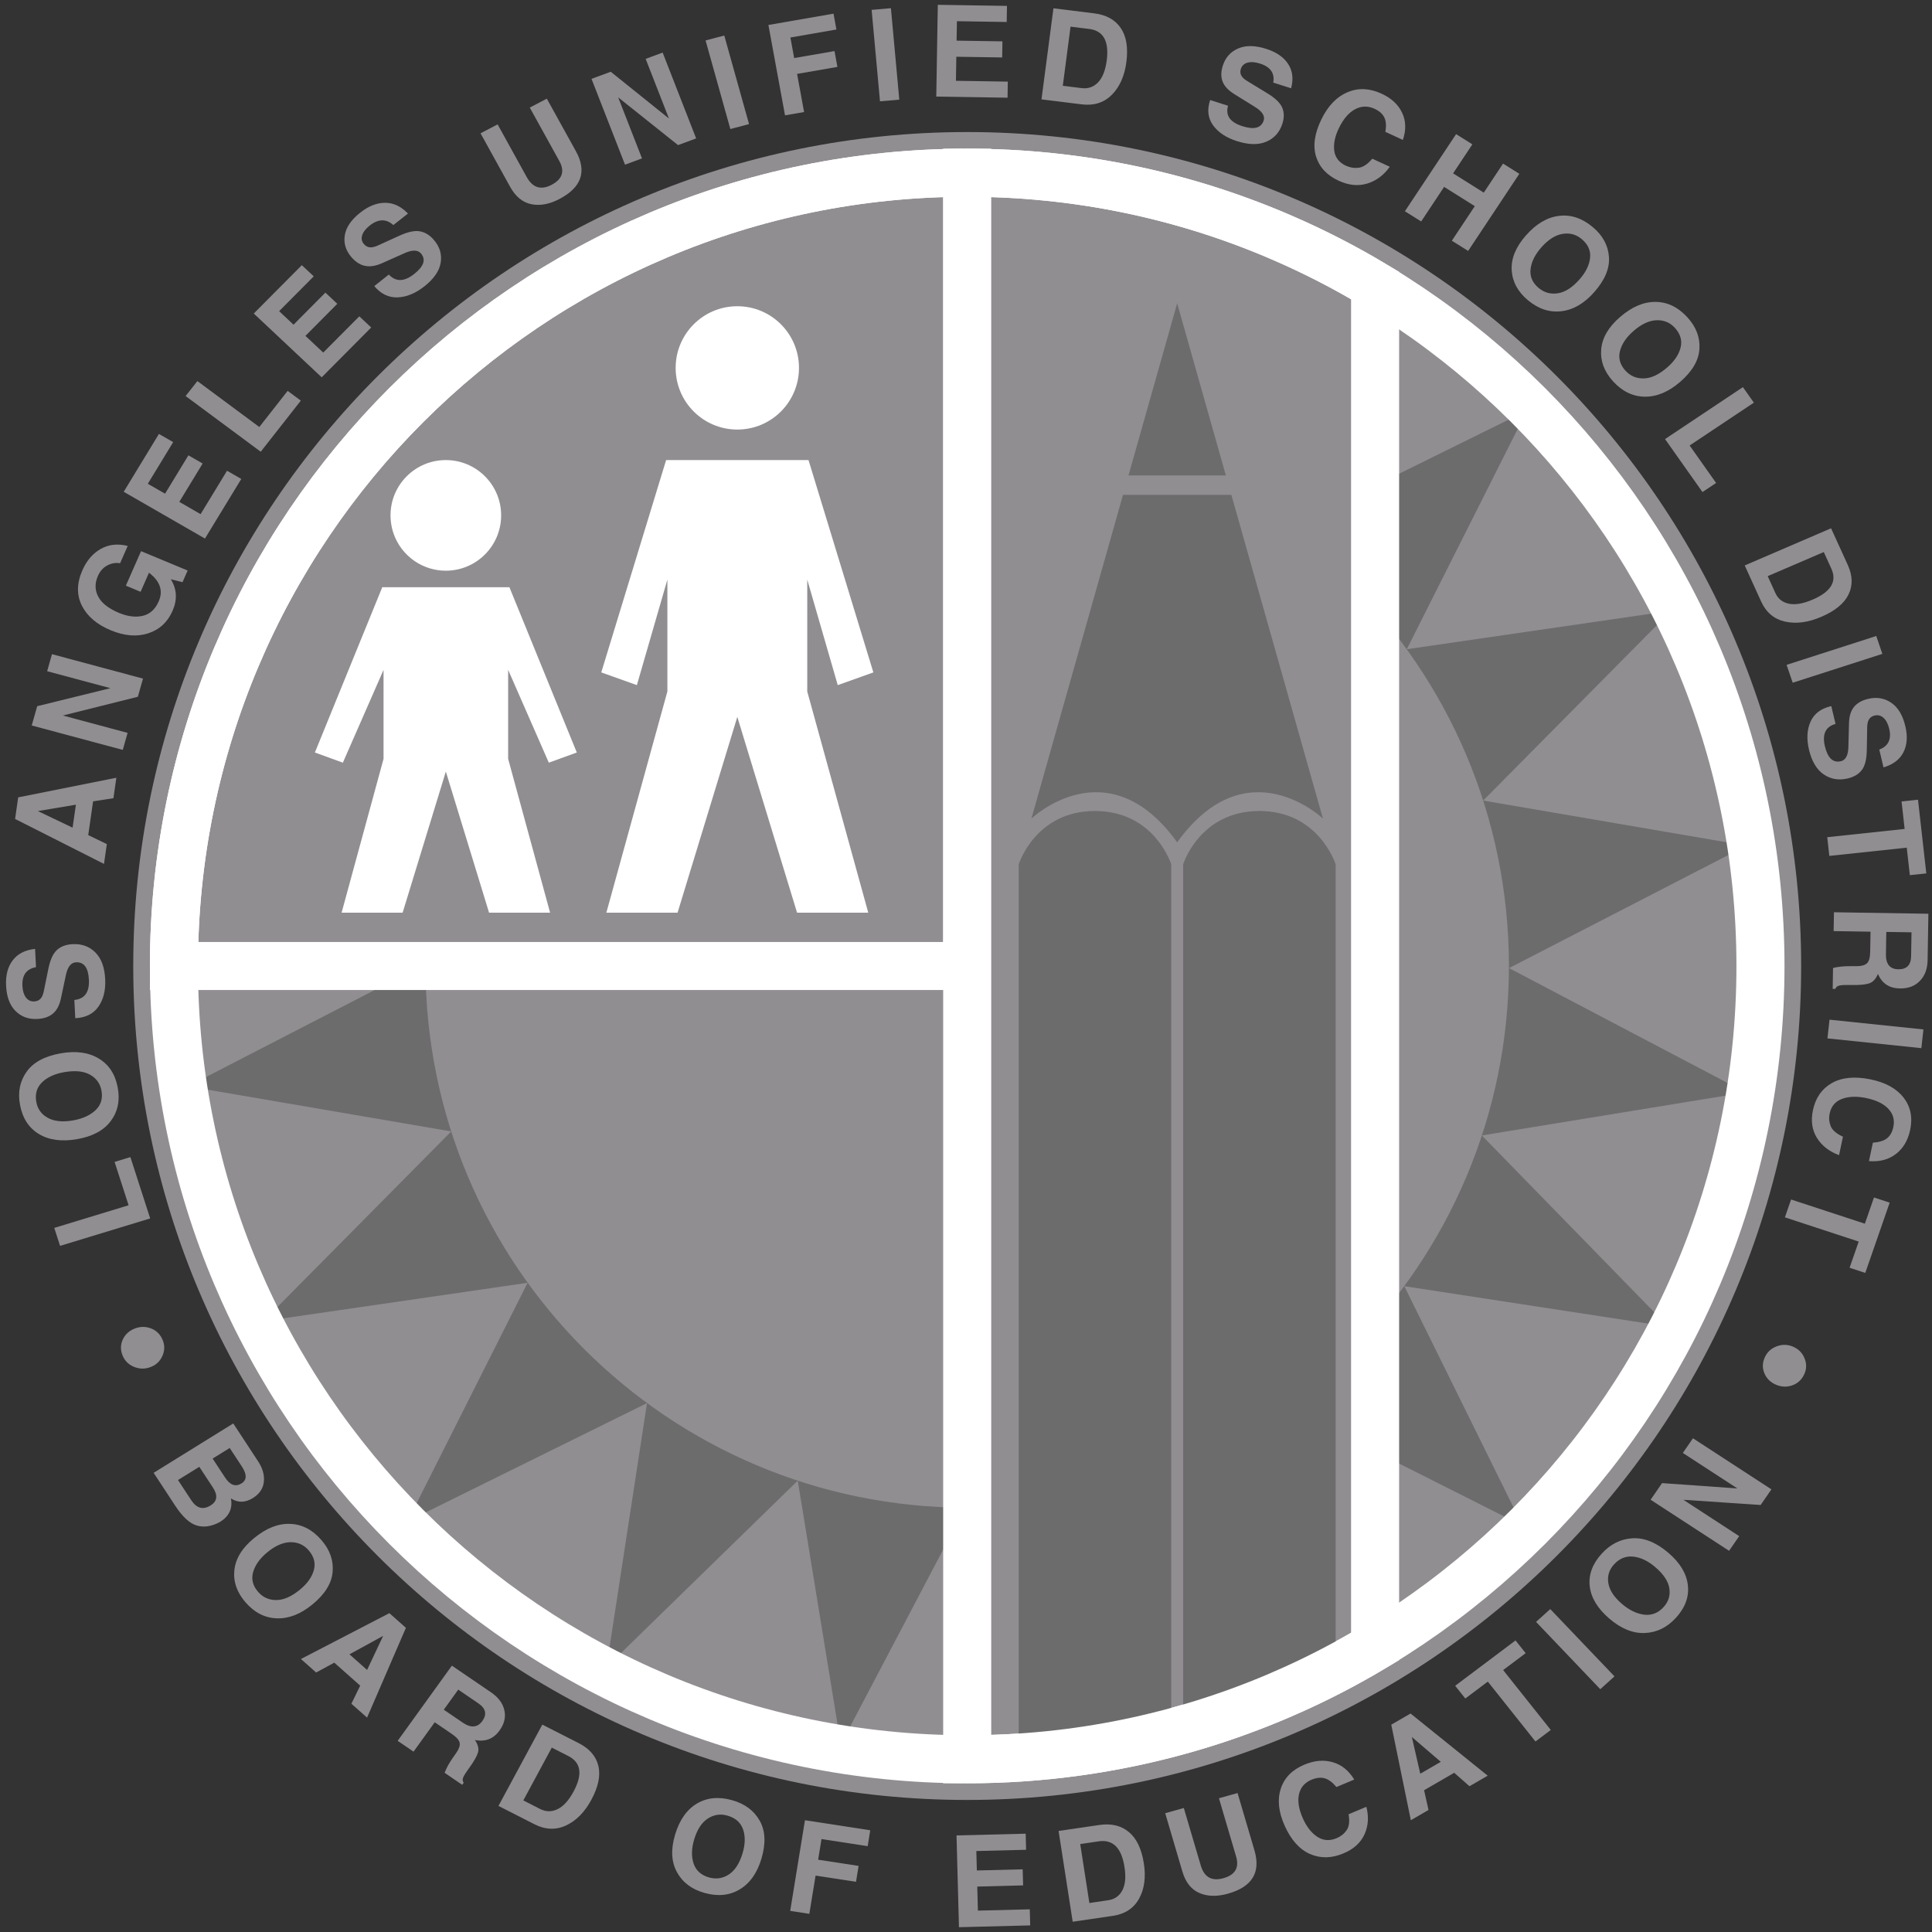
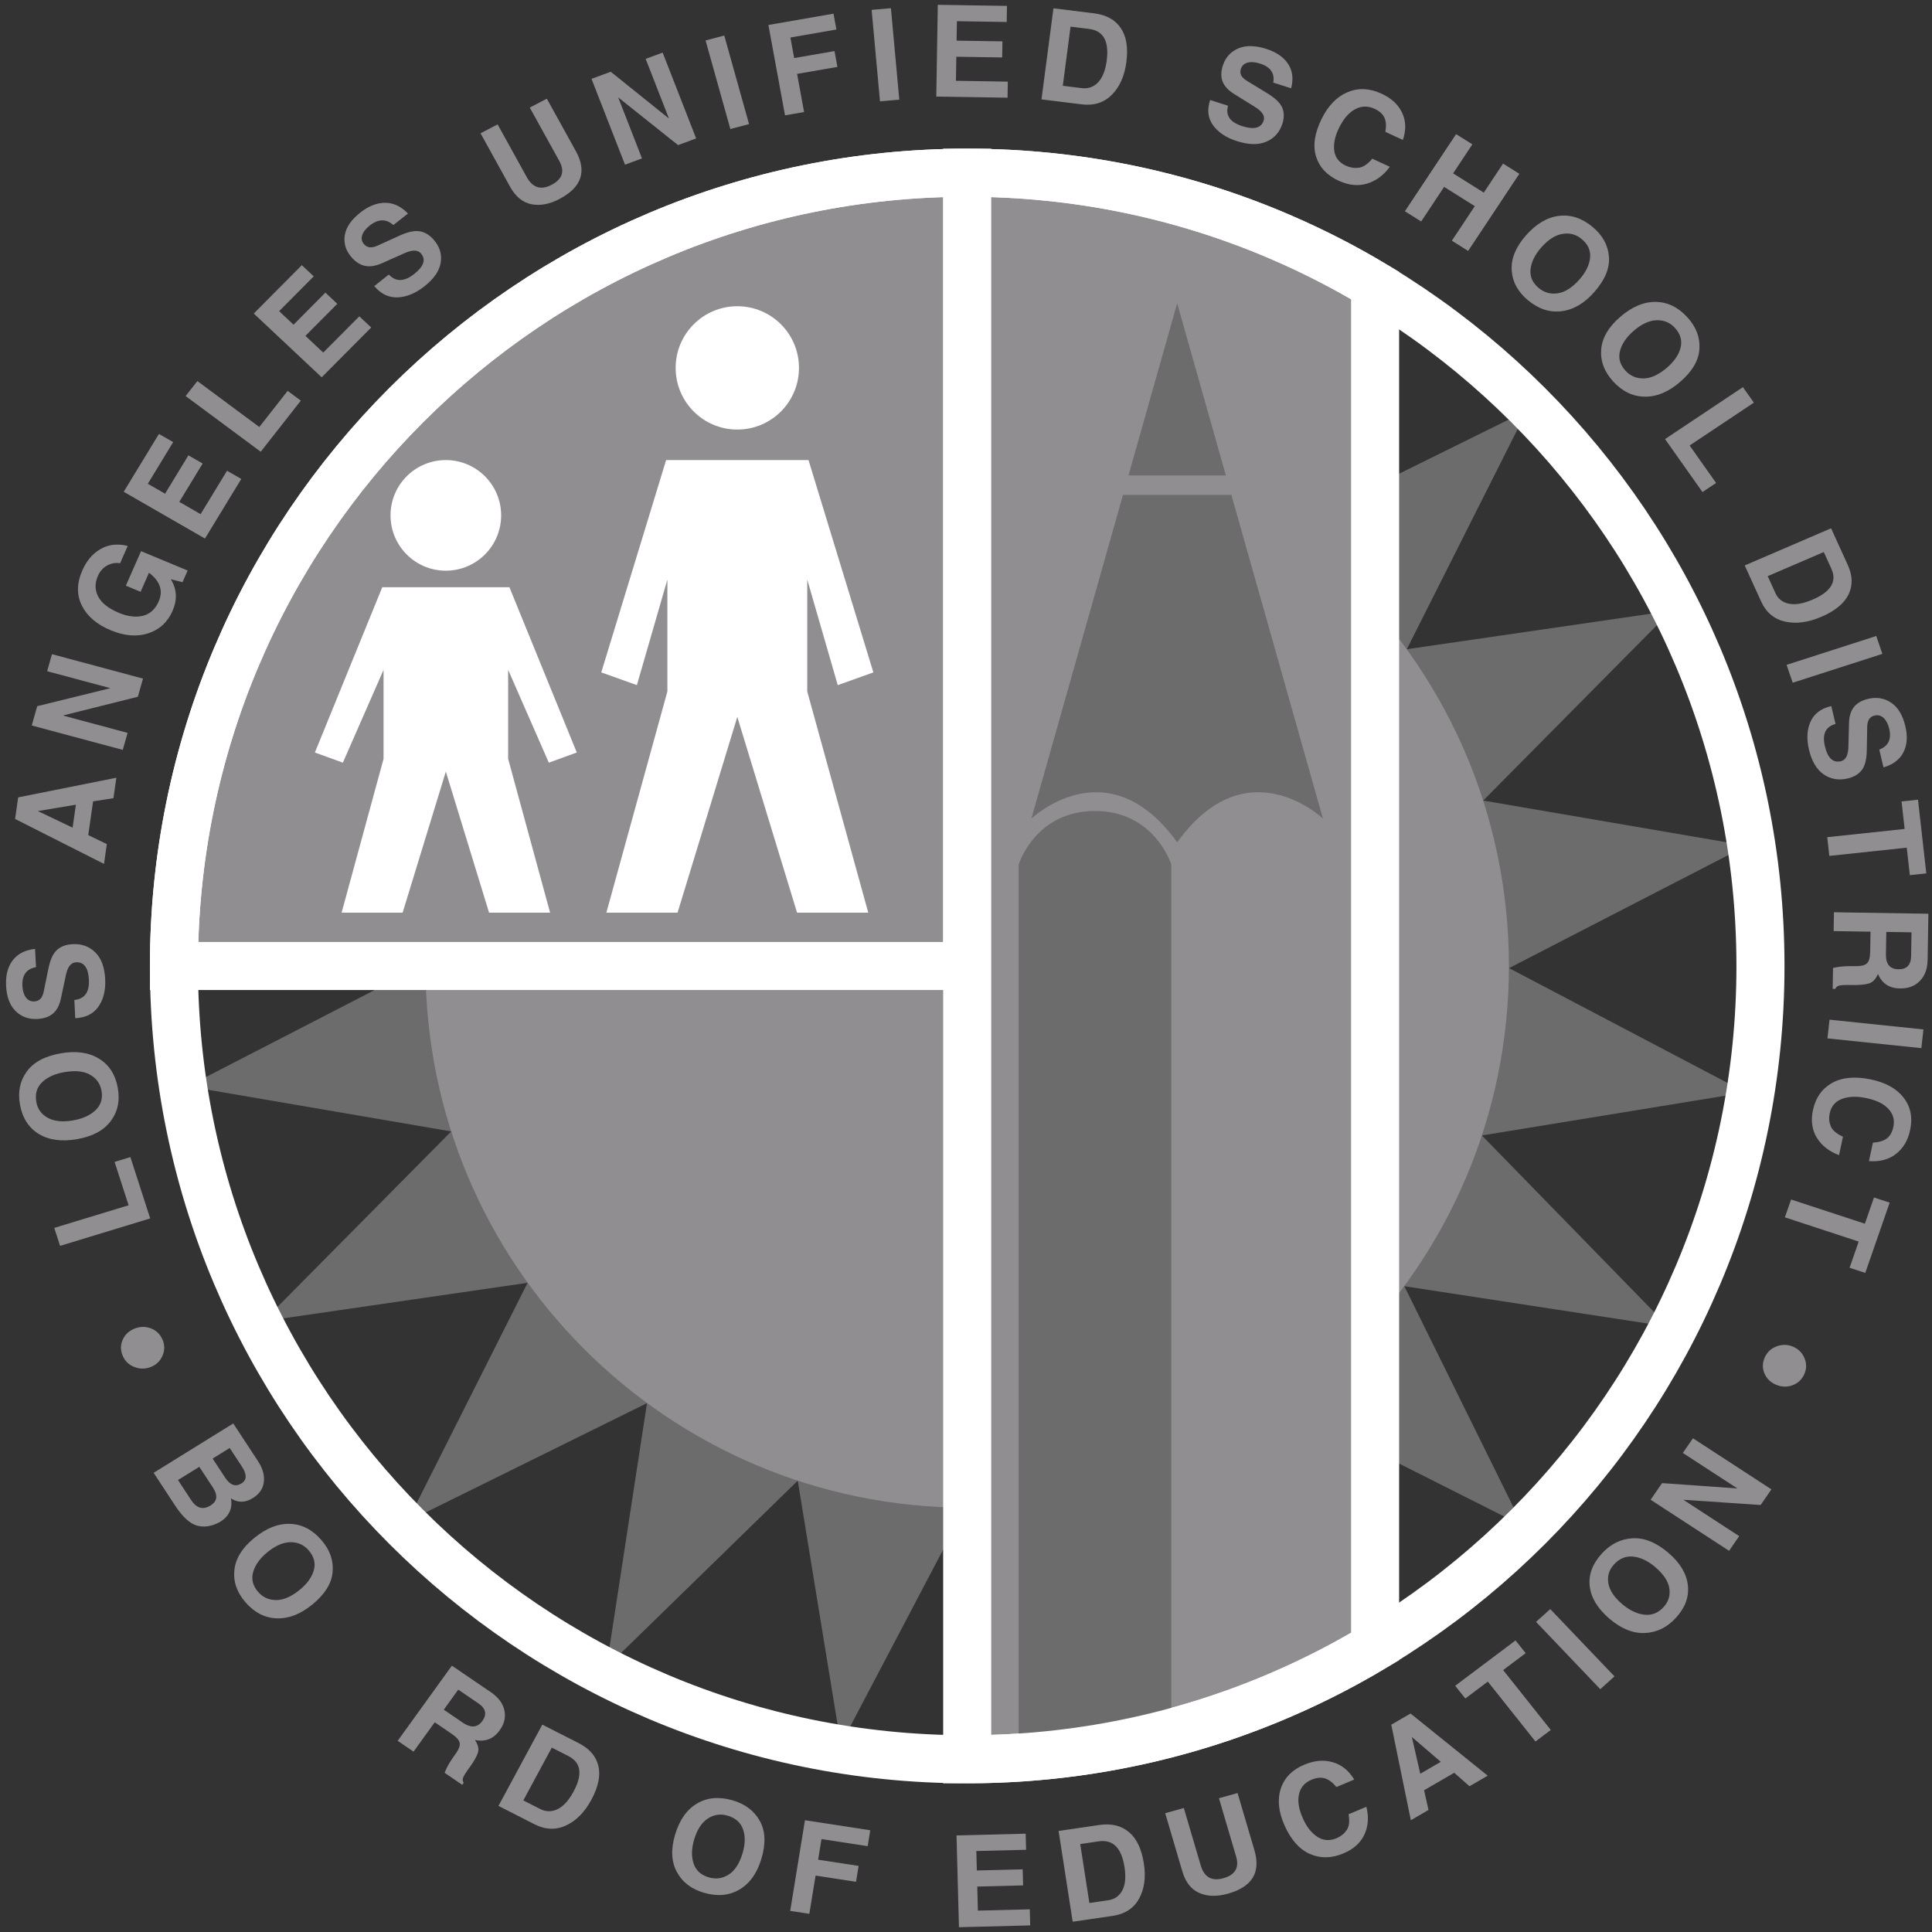
<svg xmlns="http://www.w3.org/2000/svg" width="201" height="201" viewBox="0 0 201 201" fill="none">
  <rect x="0" y="0" width="201" height="201" fill="#333333" stroke="none" />
  <g clip-path="url(#clip0_1487:2319)">
-     <path d="M13.863 100.5C13.863 52.583 52.707 13.738 100.625 13.738C148.542 13.738 187.388 52.583 187.388 100.5C187.388 148.417 148.542 187.262 100.625 187.262C52.707 187.262 13.863 148.417 13.863 100.5Z" fill="#918E92" />
    <path d="M19.549 113.019L44.251 100.281L19.648 87.351L47.079 82.87L27.675 62.971L55.145 67.187L42.842 42.266L67.666 54.764L63.665 27.261L83.413 46.817L88.107 19.424L100.844 44.126L113.774 19.523L118.255 46.953L138.152 27.55L133.938 55.022L158.859 42.716L146.361 67.543L173.864 63.541L154.308 83.288L181.702 87.981L156.999 100.719L181.6 113.649L154.172 118.13L173.575 138.029L146.103 133.813L158.407 158.734L133.584 146.236L137.584 173.739L117.838 154.183L113.144 181.576L100.406 156.874L87.476 181.475L82.995 154.047L63.096 173.45L67.312 145.978L42.391 158.284L54.889 133.459L27.386 137.461L46.942 117.712L19.549 113.019Z" fill="#6D6C6D" />
    <path d="M156.983 100.5C156.983 131.624 131.751 156.857 100.625 156.857C69.497 156.857 44.268 131.624 44.268 100.5C44.268 69.374 69.497 44.142 100.625 44.142C131.751 44.142 156.983 69.374 156.983 100.5Z" fill="#918E92" />
    <path d="M50.9 100.5C50.9 73.038 73.162 50.775 100.626 50.775C128.087 50.775 150.351 73.038 150.351 100.5C150.351 127.962 128.087 150.225 100.626 150.225C73.162 150.225 50.9 127.962 50.9 100.5Z" fill="#918E92" />
    <path d="M18.096 100.5C18.096 54.921 55.046 17.971 100.625 17.971V100.5H18.096Z" fill="#918E92" />
    <path d="M18.096 100.5C18.096 54.921 55.046 17.971 100.625 17.971V100.5H18.096Z" stroke="white" stroke-width="5" />
    <path d="M84.115 47.865L90.862 69.955L87.158 71.278L83.983 60.299V71.939L90.332 94.955H82.925L76.708 74.584L70.491 94.955H63.084L69.433 71.939V60.299L66.258 71.278L62.555 69.955L69.301 47.865H84.115Z" fill="white" />
    <path d="M83.124 38.275C83.124 41.817 80.251 44.69 76.708 44.69C73.164 44.69 70.293 41.817 70.293 38.275C70.293 34.73 73.164 31.86 76.708 31.86C80.251 31.86 83.124 34.73 83.124 38.275Z" fill="white" />
    <path d="M52.137 53.619C52.137 56.795 49.559 59.373 46.383 59.373C43.204 59.373 40.629 56.795 40.629 53.619C40.629 50.44 43.204 47.865 46.383 47.865C49.559 47.865 52.137 50.44 52.137 53.619Z" fill="white" />
    <path d="M52.998 61.092L60.008 78.288L57.098 79.346L52.866 69.69V78.95L57.231 94.955H50.882L46.384 80.272L41.887 94.955H35.538L39.903 78.95V69.69L35.67 79.346L32.76 78.288L39.77 61.092H52.998Z" fill="white" />
    <path d="M183.154 100.5C183.154 54.921 146.204 17.971 100.625 17.971C55.046 17.971 18.096 54.921 18.096 100.5C18.096 146.079 55.046 183.029 100.625 183.029C146.204 183.029 183.154 146.079 183.154 100.5Z" stroke="white" stroke-width="3" />
    <path d="M100.625 183.029C116.143 183.029 130.662 178.747 143.061 171.3V29.702C130.662 22.253 116.143 17.971 100.625 17.971V183.029Z" fill="#918E92" />
    <path d="M100.625 183.029C116.143 183.029 130.662 178.747 143.061 171.3V29.702C130.662 22.253 116.143 17.971 100.625 17.971V183.029Z" stroke="white" stroke-width="5" />
    <path d="M128.109 51.482L137.637 85.166C137.637 85.166 129.701 77.583 122.471 87.636C115.239 77.583 107.303 85.166 107.303 85.166L116.833 51.482H128.109Z" fill="#6D6C6D" />
    <path d="M117.402 49.465L122.47 31.549L127.538 49.465H117.402Z" fill="#6D6C6D" />
    <path d="M113.917 84.373C107.7 84.373 105.98 89.928 105.98 89.928V182.854C111.433 182.504 116.74 181.624 121.854 180.266V89.928C121.854 89.928 120.134 84.373 113.917 84.373Z" fill="#6D6C6D" />
-     <path d="M131.022 84.373C124.806 84.373 123.086 89.928 123.086 89.928V179.939C128.637 178.375 133.949 176.236 138.959 173.605V89.928C138.959 89.928 137.239 84.373 131.022 84.373Z" fill="#6D6C6D" />
    <path d="M183.154 100.5C183.154 54.921 146.204 17.971 100.625 17.971C55.046 17.971 18.096 54.921 18.096 100.5C18.096 146.079 55.046 183.029 100.625 183.029C146.204 183.029 183.154 146.079 183.154 100.5Z" stroke="white" stroke-width="5" />
    <path d="M6.25 129.617L5.646 127.747L13.378 125.393L11.923 120.881L13.566 120.381L15.625 126.761L6.25 129.617Z" fill="#918E92" />
    <path d="M7.603 116.563C8.593 116.392 9.37 116.038 9.936 115.505C10.502 114.968 10.709 114.286 10.556 113.459C10.422 112.729 10.025 112.179 9.363 111.807C8.702 111.435 7.807 111.349 6.677 111.545C5.687 111.719 4.918 112.07 4.37 112.605C3.822 113.141 3.626 113.827 3.779 114.66C3.915 115.389 4.316 115.937 4.984 116.303C5.654 116.666 6.526 116.753 7.603 116.563ZM8.03 118.512C6.418 118.793 5.087 118.613 4.039 117.975C2.989 117.336 2.336 116.323 2.082 114.937C1.838 113.622 2.07 112.475 2.775 111.493C3.475 110.512 4.664 109.873 6.342 109.581C7.919 109.307 9.233 109.491 10.287 110.133C11.341 110.77 11.997 111.781 12.251 113.163C12.497 114.49 12.255 115.645 11.527 116.625C10.798 117.605 9.632 118.233 8.03 118.512Z" fill="#918E92" />
    <path d="M7.736 104.032C8.809 103.927 9.313 103.224 9.249 101.928C9.187 100.68 8.741 100.074 7.91 100.114C7.381 100.138 7.027 100.595 6.847 101.482L6.349 103.825C6.205 104.545 5.932 105.08 5.527 105.433C5.12 105.787 4.566 105.979 3.863 106.012C2.966 106.053 2.218 105.779 1.618 105.185C1.017 104.59 0.688 103.708 0.633 102.536C0.579 101.459 0.81 100.581 1.325 99.907C1.838 99.231 2.615 98.834 3.65 98.718L3.745 100.618C2.747 100.804 2.276 101.457 2.332 102.573C2.356 103.081 2.478 103.484 2.697 103.776C2.916 104.067 3.204 104.204 3.559 104.187C3.818 104.175 4.03 104.088 4.196 103.927C4.361 103.759 4.479 103.501 4.551 103.152L5.025 100.827C5.215 99.872 5.512 99.208 5.922 98.836C6.331 98.462 6.881 98.257 7.569 98.227C8.515 98.181 9.301 98.47 9.925 99.095C10.543 99.713 10.882 100.638 10.944 101.87C11 103.022 10.766 103.972 10.243 104.725C9.714 105.479 8.908 105.88 7.829 105.932L7.736 104.032Z" fill="#918E92" />
    <path d="M7.552 86.109L7.897 83.718L3.939 84.381L7.552 86.109ZM10.819 89.879L1.57 85.202L1.893 82.955L12.105 80.915L11.801 83.042L9.685 83.37L9.18 86.882L11.115 87.818L10.819 89.879Z" fill="#918E92" />
    <path d="M3.301 75.477L3.871 73.47L11.487 71.596L4.905 69.831L5.407 68.059L14.877 70.6L14.342 72.489L6.539 74.44L13.275 76.246L12.773 78.017L3.301 75.477Z" fill="#918E92" />
    <path d="M14.628 61.57L13.095 60.931L14.674 57.341L19.522 59.356L18.989 60.567L17.772 60.264C18.404 61.291 18.464 62.386 17.952 63.552C17.433 64.732 16.585 65.513 15.414 65.891C14.24 66.27 12.946 66.164 11.53 65.575C10.085 64.976 9.083 64.122 8.523 63.019C7.961 61.911 7.977 60.681 8.572 59.329C9.015 58.323 9.647 57.585 10.468 57.116C11.29 56.642 12.231 56.537 13.287 56.797L12.493 58.6C12.045 58.519 11.602 58.596 11.168 58.823C10.734 59.052 10.406 59.418 10.187 59.918C9.85 60.681 9.862 61.402 10.224 62.078C10.579 62.752 11.301 63.314 12.384 63.765C13.281 64.139 14.101 64.24 14.849 64.071C15.591 63.899 16.145 63.399 16.511 62.568C16.753 62.018 16.792 61.493 16.623 60.995C16.455 60.497 16.081 60.026 15.5 59.584L14.628 61.57Z" fill="#918E92" />
    <path d="M21.324 56.029L12.871 51.163L16.535 45.145L18.017 45.996L15.378 50.331L17.172 51.362L19.601 47.371L21.082 48.224L18.654 52.213L20.87 53.491L23.62 48.975L25.102 49.828L21.324 56.029Z" fill="#918E92" />
    <path d="M19.312 41.203L20.536 39.647L26.978 44.424L29.928 40.664L31.296 41.681L27.125 46.997L19.312 41.203Z" fill="#918E92" />
    <path d="M33.467 39.255L26.402 32.618L31.402 27.587L32.64 28.751L29.04 32.372L30.538 33.78L33.853 30.444L35.091 31.607L31.776 34.943L33.628 36.681L37.381 32.91L38.619 34.071L33.467 39.255Z" fill="#918E92" />
    <path d="M40.454 28.563C41.177 29.34 42.057 29.322 43.093 28.503C44.093 27.716 44.329 27.009 43.806 26.38C43.473 25.98 42.884 25.973 42.043 26.358L39.803 27.356C39.123 27.668 38.517 27.771 37.984 27.662C37.451 27.554 36.963 27.234 36.52 26.703C35.954 26.025 35.739 25.275 35.876 24.454C36.014 23.634 36.549 22.852 37.488 22.115C38.35 21.435 39.214 21.096 40.08 21.098C40.943 21.102 41.731 21.476 42.442 22.218L40.923 23.415C40.177 22.745 39.356 22.762 38.463 23.466C38.056 23.787 37.796 24.121 37.682 24.467C37.572 24.81 37.628 25.116 37.854 25.384C38.015 25.578 38.213 25.694 38.445 25.727C38.68 25.758 38.965 25.698 39.298 25.547L41.506 24.543C42.411 24.123 43.138 23.966 43.688 24.068C44.24 24.165 44.734 24.475 45.168 24.996C45.767 25.711 45.991 26.498 45.844 27.354C45.697 28.205 45.131 29.018 44.147 29.795C43.225 30.52 42.299 30.903 41.363 30.938C40.427 30.969 39.617 30.576 38.937 29.762L40.454 28.563Z" fill="#918E92" />
    <path d="M49.994 13.868L51.77 12.94L54.799 18.421C55.417 19.537 56.279 19.806 57.385 19.229C58.509 18.64 58.778 17.816 58.191 16.753L55.116 11.192L56.891 10.266L59.913 15.728C61.078 17.838 60.504 19.5 58.187 20.709C57.151 21.251 56.18 21.428 55.273 21.244C54.37 21.058 53.636 20.453 53.068 19.428L49.994 13.868Z" fill="#918E92" />
    <path d="M61.539 8.203L63.54 7.465L69.595 12.33L67.173 6.124L68.94 5.473L72.425 14.401L70.542 15.096L64.313 10.129L66.791 16.48L65.024 17.131L61.539 8.203Z" fill="#918E92" />
    <path d="M73.406 4.21L75.351 3.695L77.928 12.909L75.984 13.424L73.406 4.21Z" fill="#918E92" />
    <path d="M81.671 12L79.943 2.598L86.716 1.422L87.018 3.069L82.231 3.902L82.624 6.041L86.82 5.314L87.121 6.961L82.926 7.688L83.655 11.655L81.671 12Z" fill="#918E92" />
    <path d="M90.682 1.027L92.689 0.853L93.559 10.367L91.552 10.54L90.682 1.027Z" fill="#918E92" />
    <path d="M97.408 10.049L97.567 0.5L104.762 0.614L104.735 2.288L99.556 2.205L99.52 4.229L104.291 4.303L104.264 5.977L99.494 5.903L99.452 8.406L104.849 8.492L104.822 10.164L97.408 10.049Z" fill="#918E92" />
    <path d="M110.571 8.924L112.537 9.168C113.206 9.251 113.773 9.052 114.234 8.575C114.701 8.095 115.002 7.335 115.141 6.293C115.403 4.288 114.794 3.195 113.312 3.011L111.377 2.773L110.571 8.924ZM108.354 10.338L109.598 0.864L113.851 1.391C115.095 1.546 116.011 2.052 116.596 2.91C117.185 3.768 117.381 4.952 117.183 6.467C116.993 7.909 116.488 9.042 115.67 9.865C114.852 10.683 113.81 11.014 112.543 10.857L108.354 10.338Z" fill="#918E92" />
    <path d="M127.761 11.001C127.48 12.012 127.974 12.721 129.243 13.124C130.464 13.515 131.204 13.325 131.464 12.556C131.63 12.066 131.316 11.582 130.528 11.103L128.453 9.815C127.812 9.429 127.395 8.988 127.201 8.494C127.006 8 127.017 7.428 127.236 6.779C127.517 5.948 128.048 5.367 128.833 5.035C129.617 4.702 130.582 4.718 131.729 5.082C132.785 5.419 133.546 5.94 134.011 6.649C134.478 7.358 134.581 8.203 134.325 9.185L132.465 8.594C132.64 7.622 132.182 6.961 131.088 6.614C130.59 6.454 130.162 6.421 129.801 6.516C129.443 6.612 129.21 6.824 129.1 7.153C129.019 7.391 129.028 7.614 129.123 7.823C129.224 8.034 129.431 8.232 129.743 8.422L131.808 9.681C132.659 10.193 133.19 10.702 133.401 11.206C133.614 11.71 133.614 12.283 133.399 12.919C133.103 13.796 132.545 14.405 131.725 14.748C130.911 15.09 129.9 15.069 128.695 14.684C127.569 14.327 126.738 13.775 126.2 13.029C125.665 12.281 125.566 11.406 125.901 10.408L127.761 11.001Z" fill="#918E92" />
    <path d="M142.768 16.509L144.589 17.349C143.966 18.225 143.183 18.808 142.243 19.097C141.304 19.382 140.312 19.283 139.265 18.799C138.051 18.239 137.27 17.402 136.921 16.29C136.576 15.172 136.76 13.88 137.475 12.415C138.159 11.012 139.062 10.073 140.18 9.598C141.302 9.121 142.483 9.168 143.725 9.741C144.756 10.216 145.471 10.877 145.87 11.729C146.275 12.576 146.302 13.519 145.951 14.558L144.13 13.719C144.239 13.095 144.204 12.597 144.024 12.227C143.847 11.853 143.508 11.551 143.005 11.318C142.309 10.997 141.633 11.014 140.978 11.367C140.325 11.716 139.765 12.368 139.302 13.316C138.88 14.18 138.717 14.97 138.812 15.683C138.909 16.392 139.316 16.913 140.031 17.243C140.455 17.437 140.895 17.508 141.356 17.452C141.817 17.396 142.288 17.082 142.768 16.509Z" fill="#918E92" />
    <path d="M151.488 13.955L153.181 15.017L151.176 18.037L154.369 20.04L156.374 17.02L158.067 18.082L152.741 26.106L151.046 25.043L153.435 21.447L150.242 19.444L147.855 23.041L146.16 21.98L151.488 13.955Z" fill="#918E92" />
    <path d="M160.348 25.746C159.695 26.49 159.323 27.242 159.234 28.003C159.148 28.768 159.433 29.423 160.088 29.968C160.669 30.45 161.334 30.63 162.089 30.51C162.843 30.39 163.591 29.906 164.337 29.059C164.99 28.315 165.354 27.567 165.429 26.817C165.505 26.064 165.209 25.415 164.546 24.863C163.967 24.382 163.3 24.206 162.543 24.336C161.791 24.467 161.059 24.938 160.348 25.746ZM158.747 24.502C159.809 23.293 160.956 22.611 162.184 22.46C163.413 22.307 164.577 22.689 165.681 23.603C166.724 24.471 167.295 25.502 167.388 26.693C167.487 27.885 166.985 29.111 165.877 30.369C164.837 31.556 163.701 32.223 162.465 32.376C161.235 32.531 160.069 32.153 158.97 31.242C157.916 30.365 157.349 29.324 157.273 28.117C157.199 26.912 157.688 25.707 158.747 24.502Z" fill="#918E92" />
    <path d="M169.962 34.42C169.212 35.069 168.737 35.766 168.54 36.508C168.348 37.254 168.538 37.94 169.111 38.568C169.617 39.12 170.254 39.389 171.016 39.37C171.779 39.354 172.591 38.974 173.449 38.231C174.199 37.583 174.666 36.89 174.846 36.156C175.026 35.423 174.826 34.739 174.247 34.104C173.74 33.552 173.104 33.288 172.335 33.315C171.572 33.346 170.781 33.714 169.962 34.42ZM168.553 32.976C169.776 31.917 171.006 31.397 172.246 31.409C173.482 31.421 174.584 31.955 175.547 33.007C176.46 34.005 176.878 35.102 176.803 36.295C176.735 37.489 176.064 38.637 174.79 39.736C173.592 40.772 172.372 41.282 171.128 41.27C169.886 41.259 168.784 40.728 167.825 39.68C166.903 38.672 166.49 37.566 166.583 36.361C166.678 35.156 167.335 34.028 168.553 32.976Z" fill="#918E92" />
    <path d="M181.326 40.276L182.467 41.89L175.785 46.348L178.538 50.246L177.12 51.192L173.227 45.68L181.326 40.276Z" fill="#918E92" />
    <path d="M183.907 59.941L184.709 61.704C184.982 62.303 185.449 62.671 186.11 62.808C186.771 62.948 187.598 62.806 188.586 62.38C190.488 61.564 191.135 60.491 190.529 59.164L189.741 57.432L183.907 59.941ZM181.516 58.827L190.5 54.962L192.236 58.773C192.745 59.889 192.771 60.913 192.319 61.843C191.868 62.777 190.926 63.552 189.489 64.17C188.121 64.759 186.865 64.924 185.715 64.67C184.572 64.414 183.742 63.717 183.225 62.58L181.516 58.827Z" fill="#918E92" />
    <path d="M195.201 66.168L195.835 68.028L186.508 71.029L185.873 69.169L195.201 66.168Z" fill="#918E92" />
    <path d="M190.964 75.314C189.926 75.603 189.558 76.378 189.858 77.643C190.147 78.863 190.697 79.382 191.509 79.2C192.024 79.082 192.289 78.573 192.303 77.668L192.365 75.275C192.375 74.545 192.547 73.969 192.882 73.551C193.217 73.134 193.725 72.848 194.411 72.695C195.287 72.499 196.075 72.642 196.771 73.121C197.472 73.601 197.956 74.413 198.226 75.556C198.477 76.608 198.41 77.511 198.028 78.265C197.644 79.018 196.953 79.543 195.955 79.836L195.515 77.984C196.461 77.627 196.807 76.903 196.548 75.814C196.43 75.318 196.236 74.944 195.967 74.692C195.699 74.446 195.391 74.361 195.044 74.438C194.793 74.493 194.599 74.618 194.467 74.806C194.335 74.998 194.264 75.273 194.258 75.628L194.217 77.999C194.207 78.972 194.033 79.677 193.698 80.111C193.363 80.551 192.861 80.847 192.189 80.998C191.265 81.204 190.439 81.056 189.713 80.551C188.99 80.049 188.488 79.198 188.202 77.995C187.936 76.872 187.992 75.895 188.37 75.064C188.752 74.231 189.469 73.698 190.523 73.46L190.964 75.314Z" fill="#918E92" />
    <path d="M199.543 83.199L200.407 90.867L198.695 91.049L198.373 88.188L190.319 89.046L190.1 87.099L198.154 86.241L197.832 83.381L199.543 83.199Z" fill="#918E92" />
    <path d="M197.497 100.841C198.369 100.855 198.813 100.399 198.828 99.475L198.869 96.995L196.246 96.955L196.207 99.278C196.19 100.306 196.62 100.827 197.497 100.841ZM190.668 102.879L190.703 100.703C191.234 100.576 191.817 100.517 192.45 100.517H193.183C193.673 100.514 194.024 100.415 194.235 100.219C194.448 100.02 194.56 99.611 194.57 98.995L194.605 96.929L190.767 96.869L190.8 94.909L200.624 95.064L200.543 99.886C200.529 100.796 200.26 101.517 199.739 102.052C199.222 102.587 198.53 102.848 197.664 102.835C196.556 102.819 195.794 102.315 195.378 101.327C195.153 101.856 194.847 102.182 194.463 102.308C194.076 102.435 193.477 102.492 192.662 102.48L192.27 102.474C191.896 102.468 191.598 102.486 191.375 102.53C191.156 102.579 191.009 102.695 190.935 102.883L190.668 102.879Z" fill="#918E92" />
    <path d="M200.108 107.099L199.893 109.046L190.123 108.031L190.338 106.084L200.108 107.099Z" fill="#918E92" />
    <path d="M191.735 118.26L191.33 120.178C190.307 119.798 189.538 119.2 189.026 118.38C188.517 117.561 188.381 116.6 188.614 115.497C188.885 114.217 189.534 113.281 190.565 112.688C191.599 112.095 192.934 111.96 194.567 112.287C196.133 112.601 197.285 113.229 198.027 114.174C198.771 115.118 199.004 116.245 198.727 117.553C198.498 118.64 198.006 119.471 197.252 120.052C196.499 120.637 195.563 120.885 194.441 120.8L194.848 118.882C195.499 118.837 195.987 118.686 196.313 118.429C196.646 118.171 196.867 117.778 196.979 117.249C197.134 116.516 196.958 115.881 196.448 115.346C195.943 114.813 195.162 114.441 194.102 114.228C193.139 114.035 192.312 114.069 191.622 114.329C190.935 114.589 190.512 115.096 190.351 115.852C190.258 116.297 190.293 116.728 190.458 117.152C190.623 117.574 191.049 117.944 191.735 118.26Z" fill="#918E92" />
    <path d="M196.596 125.12L194.058 132.43L192.427 131.895L193.373 129.169L185.695 126.649L186.34 124.793L194.016 127.311L194.963 124.584L196.596 125.12Z" fill="#918E92" />
    <path d="M13.983 138.231C14.553 138 15.12 137.988 15.682 138.194C16.25 138.403 16.659 138.798 16.909 139.379C17.147 139.928 17.147 140.478 16.911 141.03C16.678 141.584 16.281 141.976 15.719 142.204C15.14 142.442 14.563 142.446 13.987 142.22C13.414 141.999 13.009 141.615 12.772 141.065C12.526 140.495 12.521 139.934 12.759 139.393C13.001 138.854 13.408 138.467 13.983 138.231Z" fill="#918E92" />
    <path d="M22.121 151.746L23.417 153.722C23.937 154.514 24.506 154.716 25.124 154.332C25.69 153.983 25.704 153.396 25.163 152.571L23.898 150.645L22.121 151.746ZM18.518 153.978L19.887 156.064C20.451 156.924 21.125 157.11 21.91 156.624C22.602 156.194 22.685 155.574 22.154 154.766L20.736 152.604L18.518 153.978ZM15.984 153.228L24.268 148.092L26.849 152.029C27.331 152.761 27.529 153.476 27.449 154.171C27.372 154.869 26.992 155.429 26.306 155.855C25.51 156.349 24.75 156.359 24.024 155.89C24.223 156.932 23.84 157.75 22.879 158.346C22.005 158.813 21.197 158.933 20.459 158.709C19.725 158.484 18.981 157.796 18.225 156.645L15.984 153.228Z" fill="#918E92" />
    <path d="M27.818 161.489C27.047 162.12 26.556 162.802 26.339 163.539C26.124 164.279 26.295 164.972 26.851 165.612C27.343 166.181 27.969 166.464 28.734 166.466C29.497 166.468 30.317 166.111 31.195 165.391C31.964 164.763 32.45 164.083 32.651 163.353C32.851 162.624 32.669 161.934 32.109 161.287C31.617 160.72 30.989 160.439 30.22 160.445C29.455 160.456 28.655 160.805 27.818 161.489ZM26.448 160.009C27.701 158.982 28.945 158.492 30.183 158.54C31.419 158.583 32.506 159.145 33.438 160.224C34.325 161.245 34.711 162.351 34.604 163.544C34.5 164.734 33.798 165.865 32.493 166.931C31.268 167.933 30.034 168.413 28.79 168.367C27.55 168.324 26.465 167.766 25.535 166.691C24.64 165.658 24.257 164.542 24.385 163.341C24.514 162.138 25.202 161.026 26.448 160.009Z" fill="#918E92" />
-     <path d="M36.356 172.11L38.191 173.737L39.863 170.19L36.356 172.11ZM31.309 172.598L40.508 167.828L42.23 169.355L38.189 178.697L36.558 177.253L37.474 175.37L34.779 172.979L32.89 174.002L31.309 172.598Z" fill="#918E92" />
    <path d="M50.182 179.047C50.682 178.352 50.543 177.74 49.764 177.209L47.675 175.785L46.17 177.873L48.127 179.208C48.993 179.799 49.677 179.745 50.182 179.047ZM48.088 185.687L46.255 184.437C46.447 183.939 46.72 183.437 47.075 182.928L47.487 182.337C47.76 181.942 47.873 181.603 47.822 181.322C47.774 181.039 47.489 180.721 46.97 180.367L45.228 179.181L43.024 182.236L41.373 181.111L47.013 173.291L51.077 176.06C51.841 176.581 52.306 177.201 52.47 177.92C52.637 178.637 52.472 179.34 51.974 180.03C51.337 180.913 50.483 181.244 49.409 181.022C49.731 181.502 49.839 181.932 49.731 182.312C49.622 182.692 49.334 183.207 48.867 183.856L48.642 184.17C48.427 184.466 48.276 184.718 48.187 184.923C48.107 185.125 48.123 185.309 48.241 185.474L48.088 185.687Z" fill="#918E92" />
    <path d="M54.445 187.31L56.2 188.205C56.797 188.508 57.398 188.515 58.004 188.221C58.612 187.932 59.168 187.322 59.67 186.39C60.635 184.602 60.455 183.37 59.135 182.697L57.407 181.816L54.445 187.31ZM51.859 187.882L56.421 179.425L60.22 181.359C61.331 181.926 62.007 182.711 62.249 183.711C62.493 184.716 62.251 185.894 61.522 187.246C60.827 188.533 59.949 189.424 58.886 189.918C57.826 190.408 56.731 190.364 55.6 189.788L51.859 187.882Z" fill="#918E92" />
    <path d="M72.219 191.375C71.938 192.313 71.919 193.148 72.161 193.878C72.405 194.608 72.942 195.091 73.771 195.325C74.503 195.531 75.189 195.428 75.823 195.019C76.46 194.608 76.937 193.866 77.258 192.795C77.537 191.855 77.553 191.03 77.303 190.315C77.053 189.6 76.507 189.124 75.67 188.889C74.939 188.682 74.255 188.79 73.62 189.209C72.99 189.631 72.523 190.352 72.219 191.375ZM70.233 190.881C70.687 189.354 71.444 188.275 72.498 187.642C73.554 187.014 74.778 186.894 76.168 187.287C77.489 187.659 78.444 188.368 79.035 189.418C79.63 190.464 79.692 191.782 79.217 193.374C78.771 194.87 78.018 195.932 76.958 196.567C75.902 197.201 74.68 197.323 73.291 196.933C71.958 196.557 71.004 195.835 70.423 194.765C69.842 193.698 69.778 192.402 70.233 190.881Z" fill="#918E92" />
    <path d="M82.211 198.805L83.745 189.372L90.538 190.416L90.272 192.07L85.466 191.332L85.117 193.479L89.327 194.124L89.058 195.777L84.85 195.133L84.201 199.111L82.211 198.805Z" fill="#918E92" />
    <path d="M99.768 200.5L99.514 190.953L106.708 190.772L106.752 192.446L101.574 192.576L101.628 194.599L106.396 194.479L106.442 196.151L101.671 196.273L101.738 198.776L107.136 198.64L107.179 200.314L99.768 200.5Z" fill="#918E92" />
    <path d="M113.336 197.985L115.296 197.695C115.963 197.598 116.451 197.257 116.761 196.674C117.075 196.091 117.152 195.279 116.99 194.24C116.68 192.243 115.788 191.352 114.31 191.567L112.384 191.85L113.336 197.985ZM111.6 199.932L110.133 190.488L114.374 189.866C115.616 189.684 116.637 189.928 117.441 190.598C118.249 191.266 118.77 192.355 119.003 193.866C119.229 195.302 119.061 196.526 118.505 197.534C117.947 198.539 117.038 199.134 115.775 199.32L111.6 199.932Z" fill="#918E92" />
    <path d="M121.225 188.641L123.161 188.099L124.924 194.081C125.284 195.3 126.067 195.742 127.274 195.405C128.502 195.062 128.946 194.312 128.603 193.15L126.815 187.084L128.752 186.543L130.509 192.506C131.189 194.81 130.263 196.313 127.735 197.017C126.604 197.332 125.617 197.307 124.771 196.939C123.928 196.571 123.343 195.827 123.012 194.709L121.225 188.641Z" fill="#918E92" />
    <path d="M140.303 188.75L142.153 187.973C142.42 189.004 142.356 189.961 141.959 190.84C141.562 191.714 140.832 192.375 139.768 192.822C138.534 193.341 137.373 193.361 136.281 192.882C135.188 192.4 134.31 191.414 133.646 189.926C133.012 188.5 132.879 187.223 133.249 186.092C133.617 184.956 134.432 184.123 135.694 183.594C136.74 183.153 137.724 183.067 138.646 183.333C139.57 183.596 140.316 184.197 140.89 185.14L139.04 185.917C138.629 185.427 138.222 185.123 137.817 185.011C137.41 184.896 136.951 184.945 136.44 185.16C135.734 185.456 135.302 185.962 135.143 186.673C134.983 187.382 135.118 188.217 135.548 189.182C135.938 190.061 136.443 190.699 137.056 191.1C137.67 191.497 138.342 191.543 139.069 191.237C139.497 191.055 139.842 190.78 140.103 190.404C140.363 190.032 140.429 189.48 140.303 188.75Z" fill="#918E92" />
    <path d="M147.76 184.534L149.895 183.296L146.885 180.712L147.76 184.534ZM146.78 189.37L144.744 179.431L146.749 178.27L154.776 184.737L152.881 185.834L151.292 184.435L148.158 186.251L148.617 188.304L146.78 189.37Z" fill="#918E92" />
    <path d="M151.393 175.384L157.672 170.666L158.726 171.991L156.382 173.749L161.34 179.981L159.745 181.18L154.788 174.948L152.447 176.709L151.393 175.384Z" fill="#918E92" />
    <path d="M159.807 168.737L161.284 167.404L167.966 174.405L166.489 175.738L159.807 168.737Z" fill="#918E92" />
    <path d="M168.747 166.869C169.502 167.514 170.27 167.888 171.052 167.985C171.837 168.082 172.515 167.816 173.085 167.185C173.59 166.627 173.786 165.984 173.674 165.249C173.563 164.515 173.075 163.779 172.213 163.041C171.459 162.394 170.696 162.031 169.925 161.946C169.152 161.863 168.478 162.138 167.902 162.775C167.4 163.331 167.207 163.978 167.329 164.713C167.453 165.449 167.925 166.166 168.747 166.869ZM167.443 168.407C166.215 167.355 165.531 166.23 165.393 165.036C165.256 163.839 165.666 162.713 166.623 161.655C167.532 160.652 168.6 160.113 169.828 160.04C171.056 159.962 172.308 160.47 173.588 161.564C174.79 162.593 175.46 163.709 175.599 164.91C175.739 166.111 175.334 167.237 174.377 168.291C173.462 169.302 172.383 169.837 171.141 169.893C169.898 169.949 168.667 169.453 167.443 168.407Z" fill="#918E92" />
    <path d="M171.725 156.029L172.917 154.299L180.752 154.853L175.079 151.161L176.131 149.634L184.293 154.948L183.173 156.574L175.135 156.035L180.94 159.815L179.888 161.342L171.725 156.029Z" fill="#918E92" />
    <path d="M184.756 144.056C184.192 143.812 183.795 143.419 183.565 142.88C183.334 142.332 183.348 141.772 183.613 141.197C183.863 140.654 184.274 140.278 184.849 140.067C185.423 139.852 185.99 139.866 186.548 140.106C187.12 140.354 187.519 140.761 187.742 141.321C187.97 141.879 187.959 142.431 187.709 142.973C187.449 143.541 187.033 143.925 186.463 144.128C185.895 144.326 185.324 144.302 184.756 144.056Z" fill="#918E92" />
  </g>
  <defs>
    <clipPath id="clip0_1487:2319">
      <rect width="200" height="200" fill="white" transform="translate(0.625 0.5)" />
    </clipPath>
  </defs>
</svg>